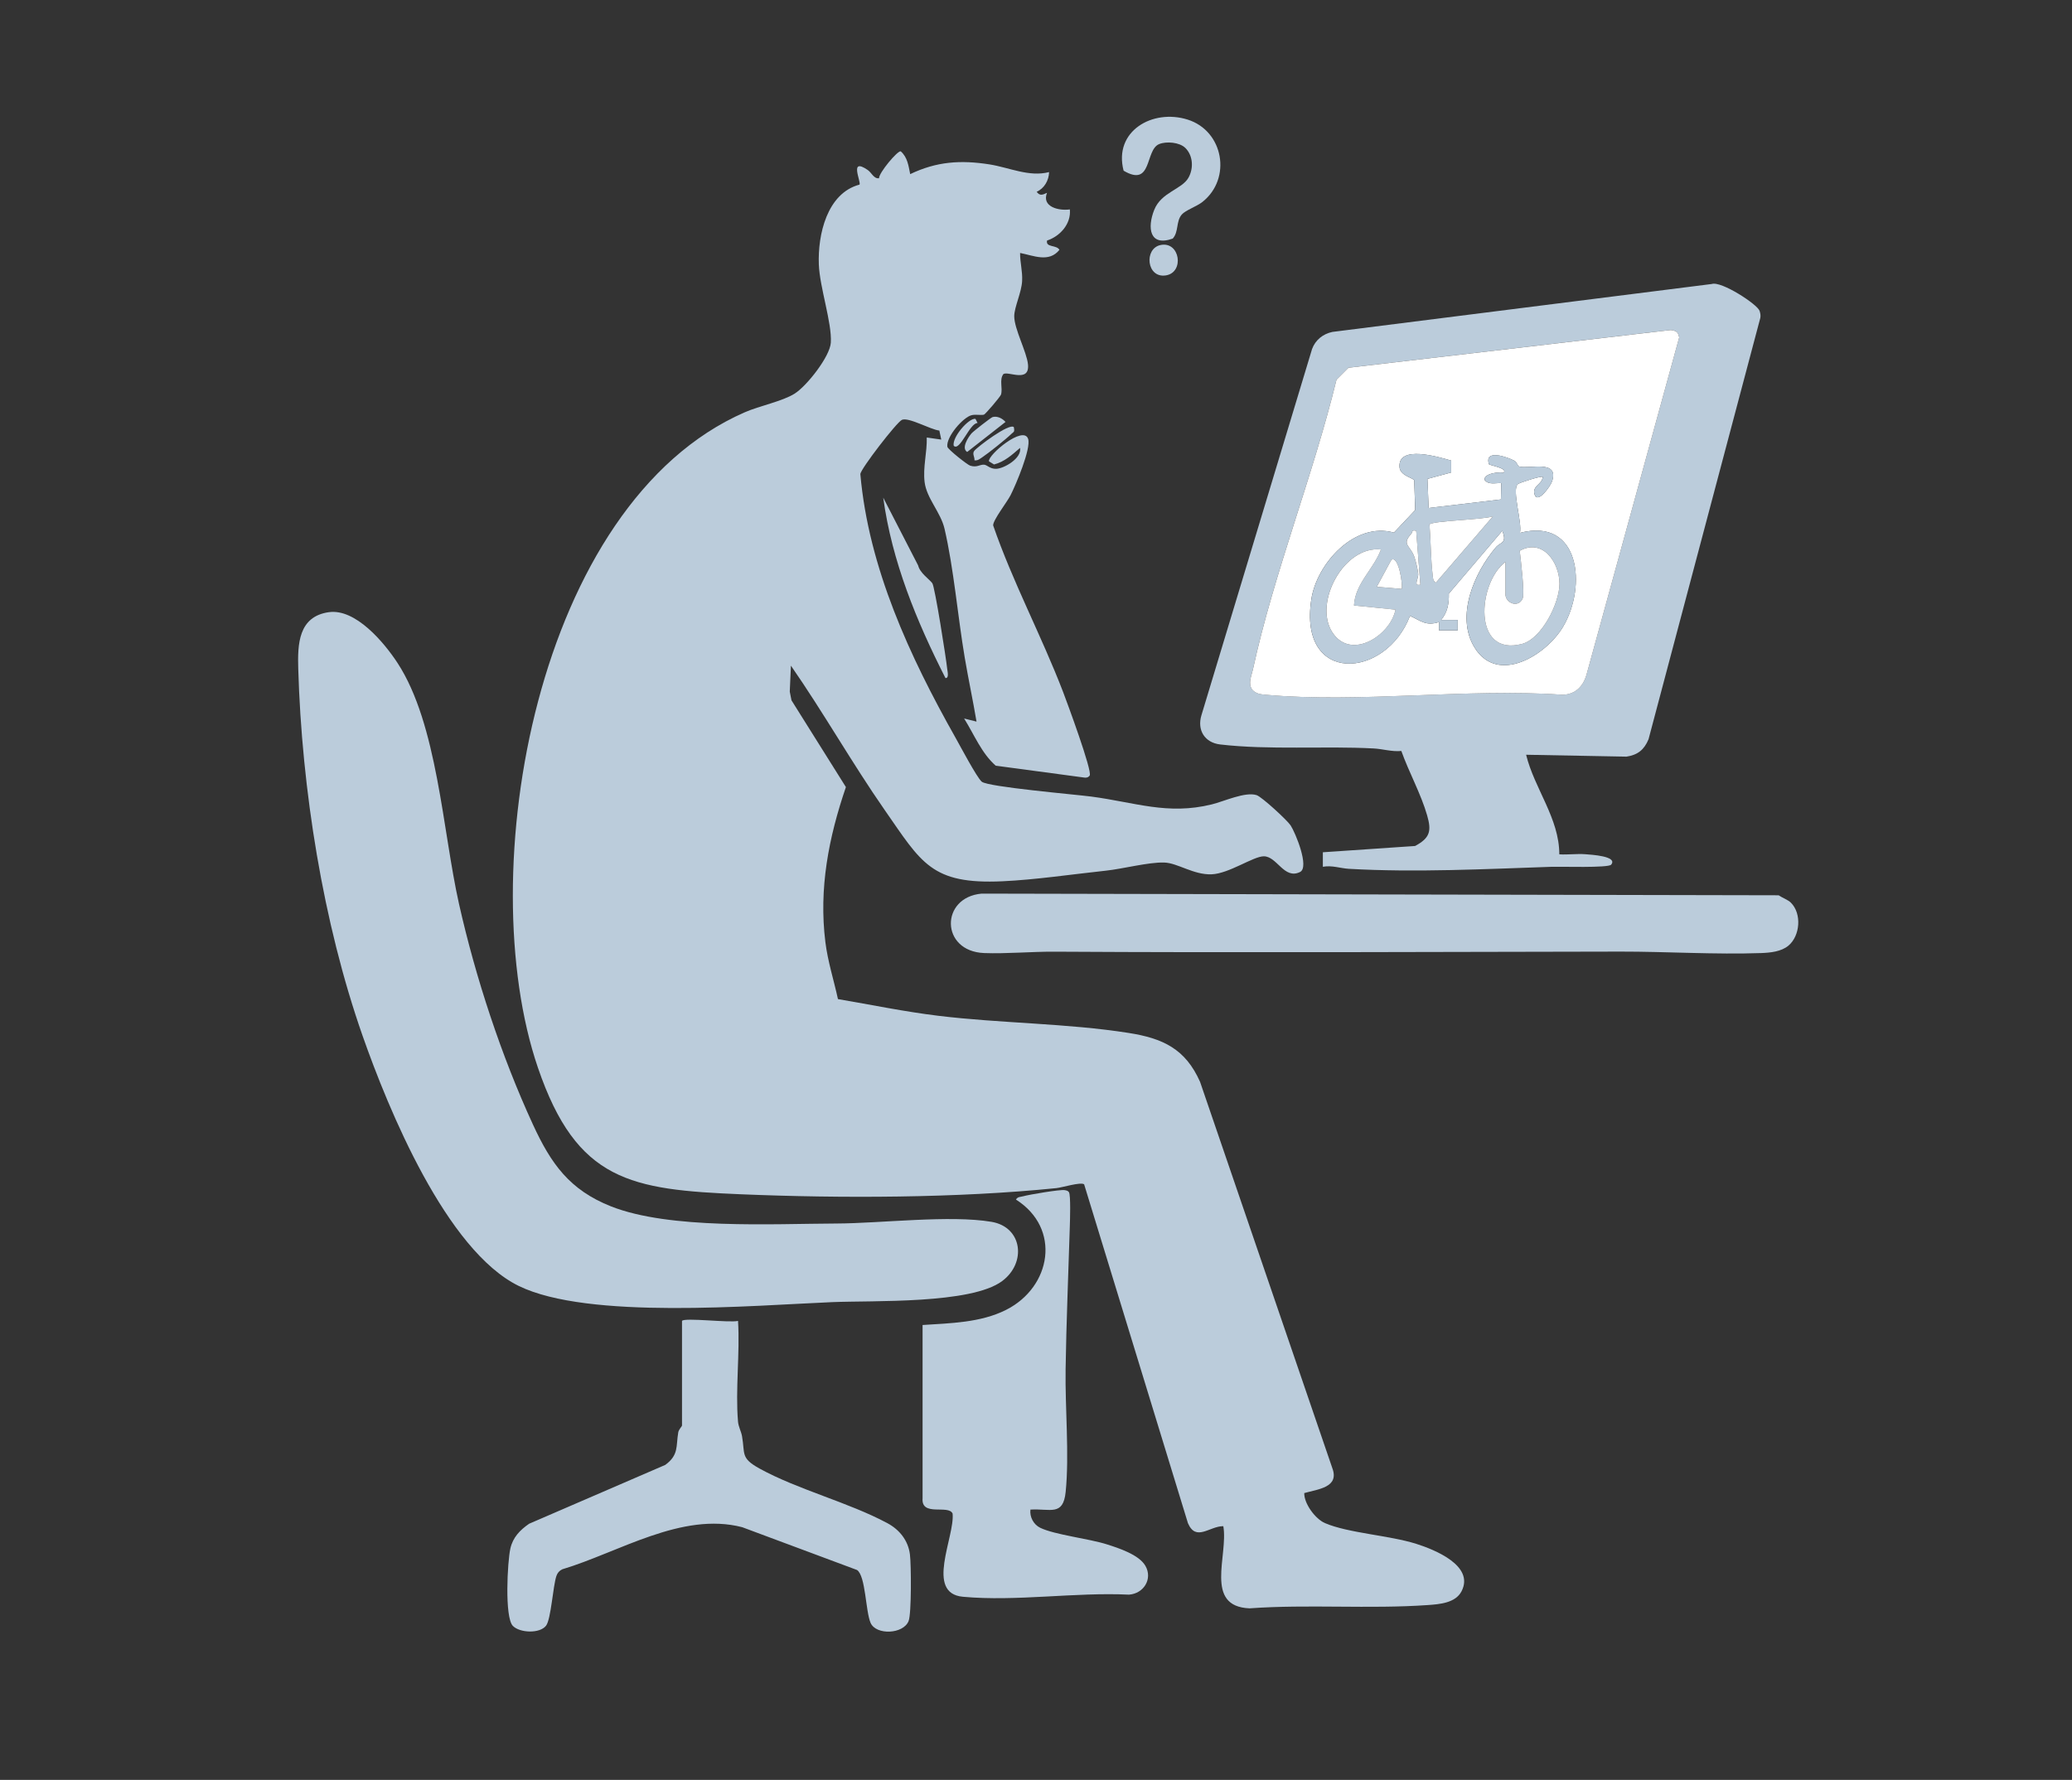
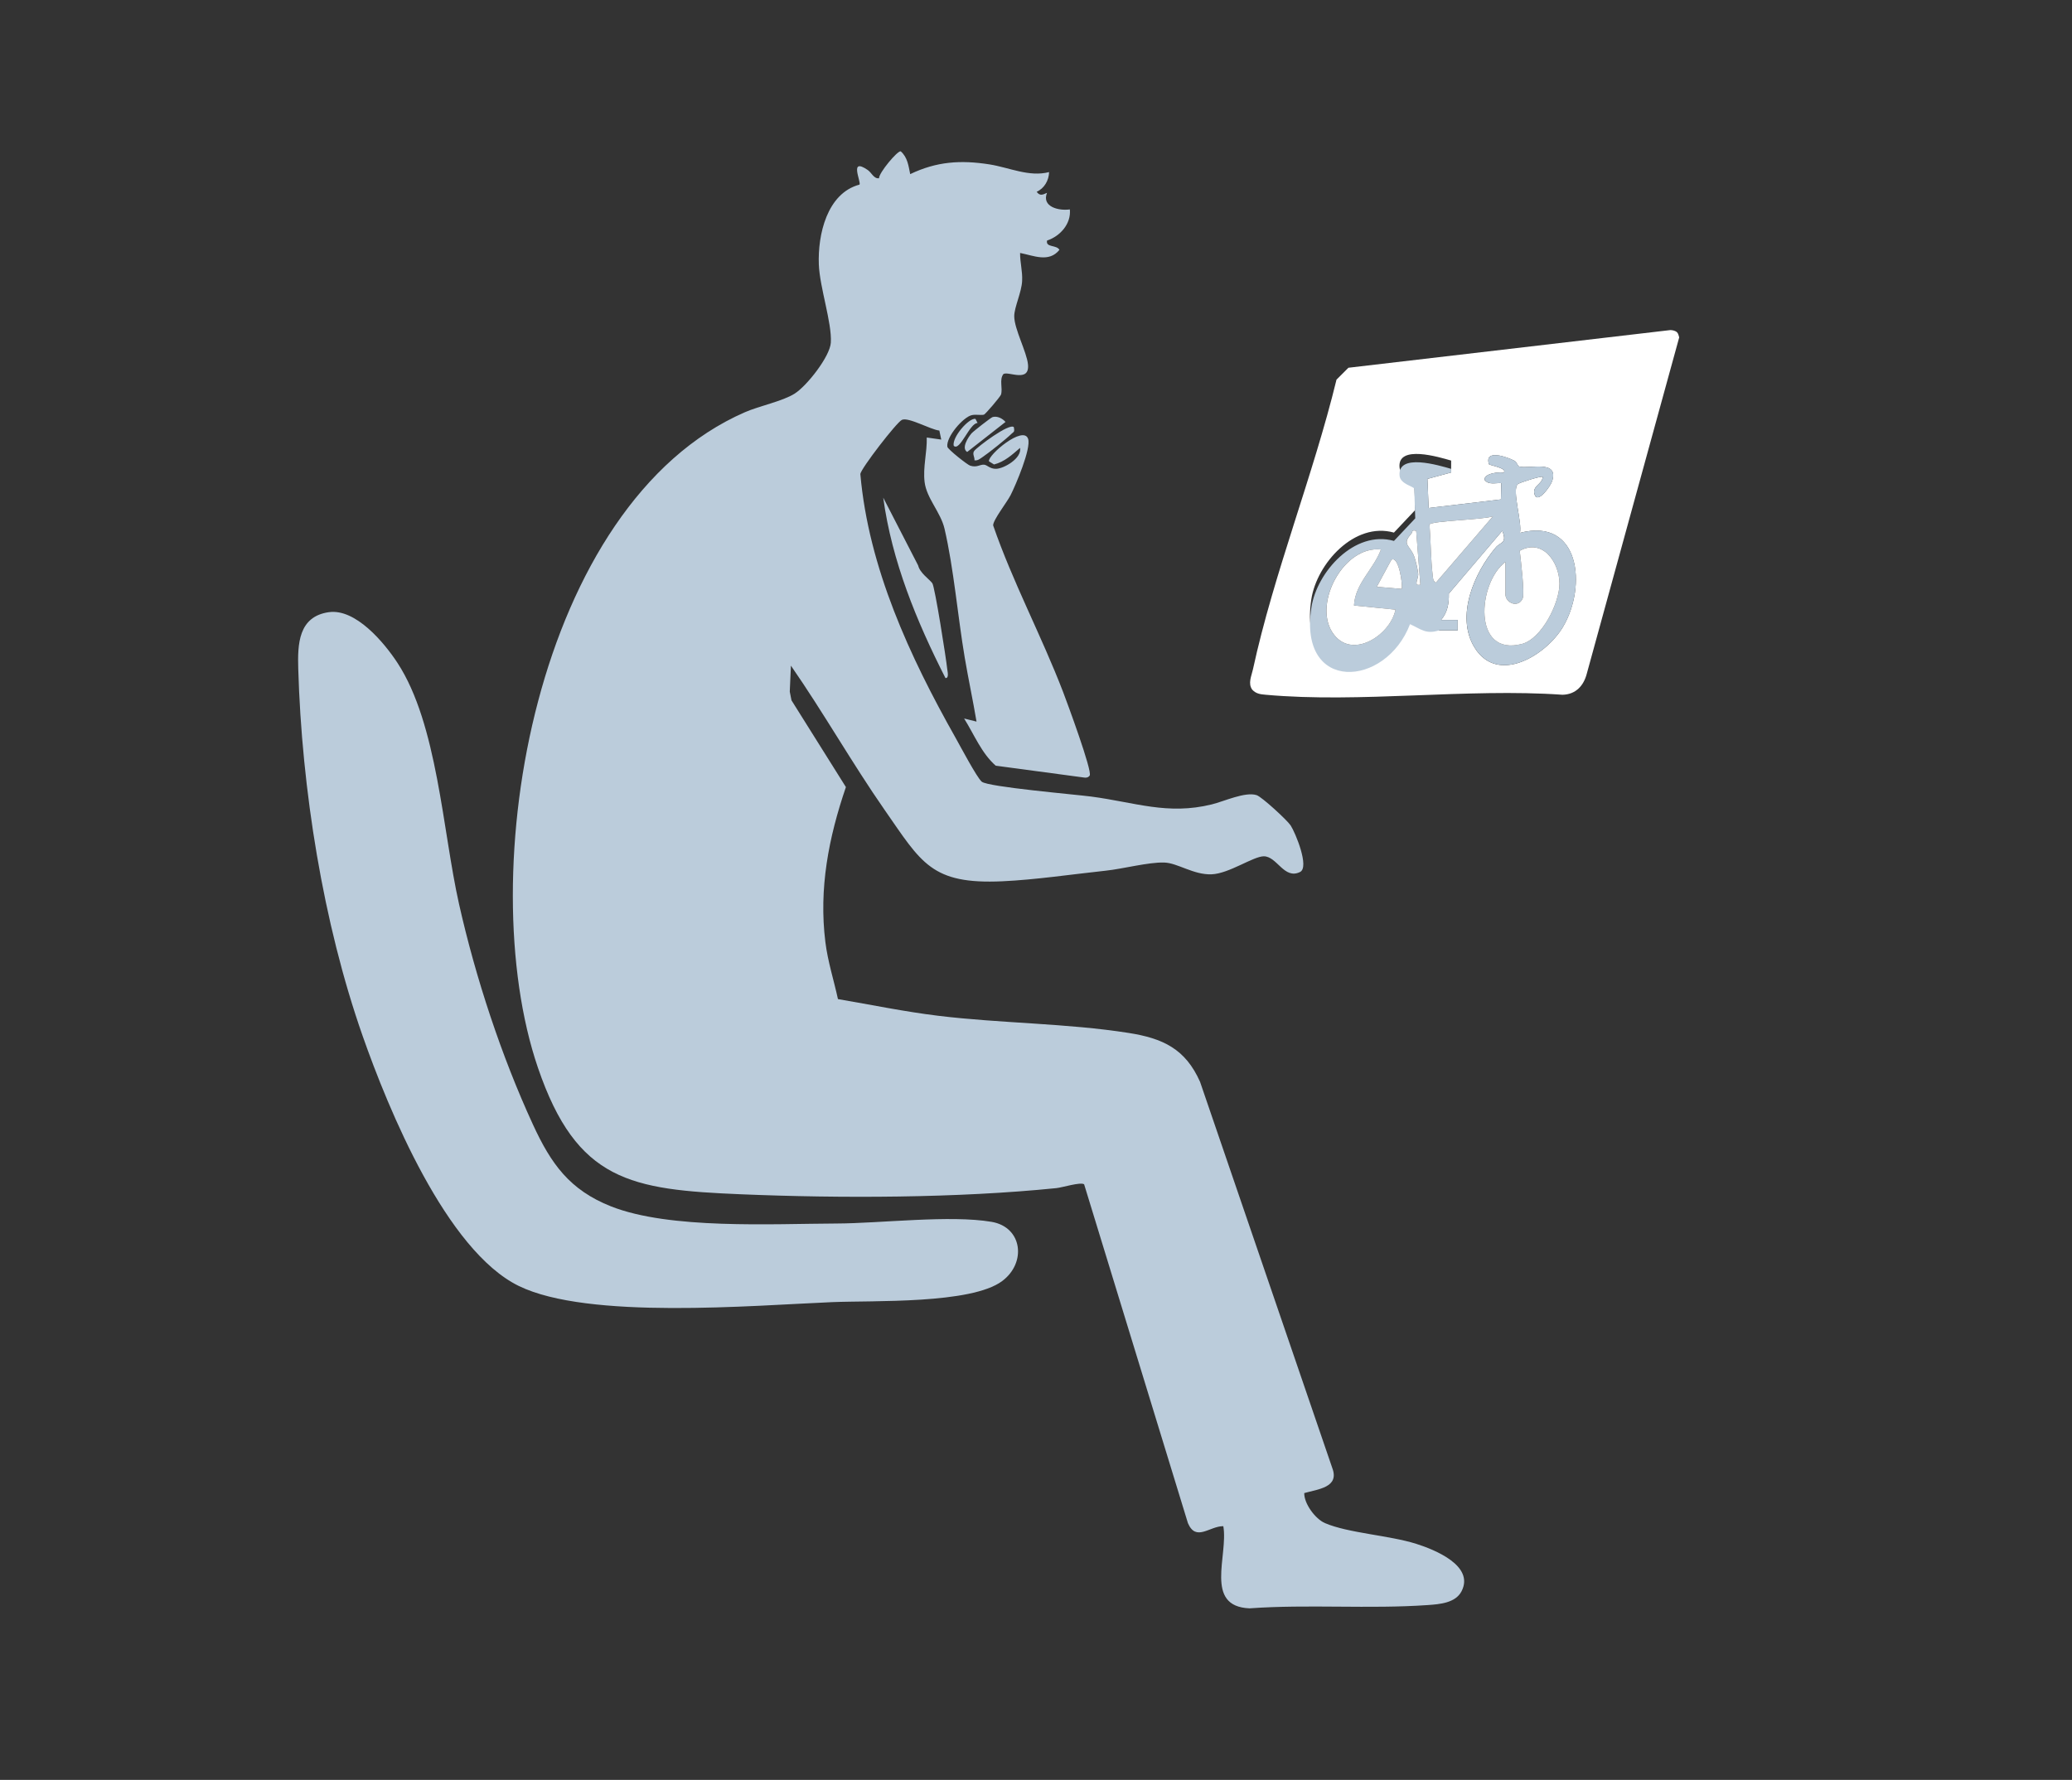
<svg xmlns="http://www.w3.org/2000/svg" id="icons" viewBox="0 0 1008 866.02">
  <rect x="0" y="0" width="1008" height="866.02" fill="#333333" stroke="none" />
  <defs>
    <style>.cls-1{fill:#fff}.cls-2{fill:#bbccdb}</style>
  </defs>
  <g id="computer">
    <path d="M442.79 84.73c12.83-6.17 24.59-6.94 38.54-4.75 9.63 1.51 19.28 6.27 29.04 3.75-.11 4.08-2.36 7.96-6.04 9.58 1.57 2.21 3 1.42 5.03.51-2.7 6.74 5.61 8.86 11.11 8.07.68 6.99-4.71 13.04-11.1 15.15-.73 3.53 4.6 1.96 6.03 4.52-5.1 6.35-12.54 2.8-19.14 1.52-.04 4.75 1.22 8.71.99 13.6-.26 5.57-3.84 12.8-3.84 17.17 0 6.23 6.1 17.4 6.69 23.46.88 9.15-9.74 3.08-11.98 4.71-2.08 2.78-.21 6.79-1.15 9.97-.28.96-7.63 9.66-8.37 9.79-1.77.32-3.85-.24-5.85.21-4.18.93-12.62 10.67-11.87 15.4.19 1.21 9.69 8.75 11.11 9.19 3.28 1.01 4.58-.58 6.66-.49 1.66.08 2.84 2.09 5.96 2.01 3.88-.1 12.58-5.17 11.63-10.18-3.83 3.31-7.55 6.77-12.66 8.07l-2.47-1.53c-.65-3.03 16.77-17.73 19.05-10.93 1.56 4.66-6.04 22.53-8.57 27.47-1.74 3.4-8.54 12.06-8.44 14.64 9.6 27.76 23.53 53.7 34.04 81.08 1.91 4.99 14.34 38.6 12.92 40.63-.7 1-1.8 1.18-2.93.94l-42.78-5.74c-6.93-6.07-10.55-15.29-15.38-22.96l6.04 1.51c-1.73-10.32-3.97-20.71-5.73-31.09-3.41-20.13-5.32-43.36-9.85-62.8-1.86-7.97-8.69-14.72-9.67-22.62-.9-7.25 1.25-14.51 1.04-21.72l7.05 1.01-.92-4.39c-4.38-.47-15.03-6.68-18.22-5.2-2.6 1.2-19.88 23.63-20.22 26.32 3.96 45.54 24.08 88.94 46.25 128.24 2.24 3.96 10.44 19.5 12.81 21.49 3.09 2.58 45.44 6.2 53.3 7.24 21.35 2.82 37.1 9.1 58.59 3.81 5.98-1.47 16.31-6.3 21.83-4.51 2.51.81 14.88 12.18 16.55 14.73 2.3 3.51 9.28 20.34 4.59 22.66-7.78 3.85-11.18-7.65-17.66-7.63-5.13.02-16.89 8.44-25.38 8.76-8.84.33-16.5-5.54-23.08-5.73-7.65-.22-20.06 3.08-28.34 3.96-16.19 1.73-34.3 4.43-50.33 5.16-34.58 1.58-39.34-8.9-57.22-34.58-15.96-22.92-29.75-47.38-45.68-70.33l-.56 12.64.83 4.22 26.48 42.22c-8.4 24.59-13.24 49.36-9.98 75.47 1.17 9.41 4.11 18.48 6.11 27.69 16.23 2.77 32.52 6.14 48.88 8.13 30.34 3.68 62.58 3.61 92.55 8.34 16.61 2.62 27.6 7.72 34.73 23.79l64.33 187.9c3.59 9.48-6.93 10.27-13.64 12.19-.12 5.13 5.37 12.58 10.06 14.6 11.35 4.89 31.32 5.95 44.4 10.09 8.97 2.84 28.46 10.64 22.07 23.07-2.95 5.74-10.68 6.32-16.47 6.73-28.28 1.99-58.26-.46-86.64 1.59-22.36-.88-10.28-25.75-12.79-39.98-6.73-.04-13.24 7.69-17.21-1.45l-50.51-164.9c-1.83-1.2-10.61 1.58-13.51 1.87-48.14 4.89-104.99 5-153.31 3-53.69-2.22-79.99-6.27-98.88-61.55-32.37-94.73-.96-274.66 100.68-318.97 7.13-3.11 18.3-5.31 24.23-9.07s17.16-18.04 17.57-24.81c.58-9.64-5.41-26.78-5.84-38.04-.55-14.41 3.95-34.61 19.79-38.83.9-1.33-5.26-13.45 3.97-7.13 1.94 1.32 2.98 4.39 5.53 4.04-.12-2.59 8.98-13.5 10.56-13.11 3.32 2.96 3.75 6.98 4.6 11.09Z" class="cls-2" />
    <path d="M453.57 283.8c1.24 1.72 6.76 36.88 7.24 41.71.11 1.13 1.02 4.55-.86 4.4-14.03-27.59-26.08-56.82-30.27-87.77l16.97 32.96c.91 3.79 5.51 6.73 6.93 8.7Zm29.29-80.87c2.34-.64 4.79.65 6.31 2.37l-18.65 14.61c-2.99-1.86.5-7.13 2.07-9 .86-1.02 9.52-7.77 10.27-7.97Zm10.36 4.9c.46 2.57-.03 2.14-1.24 3.33-2.46 2.42-11.04 9.27-13.97 11.22-1.23.82-2.31 1.84-3.95 1.59.21-1.56-1.21-3.1-.12-4.57 1.41-1.89 17.11-13.74 19.28-11.57Zm-29.25 9.07c-.91-4.08 7.3-13.6 10.57-13.11l1.05 2.03c-3.84-.1-8.59 14.04-11.61 11.09Zm-303.96 80.96c12.99-1.83 26.87 14.76 33.36 24.68 19.51 29.85 21.92 81.7 29.95 117.36 8.06 35.84 20.61 73.96 35.97 107.3 8.76 19.01 17.78 31.78 37.93 39.76 28.55 11.3 78.35 8.47 109.78 8.35 21.41-.08 55.18-4.25 75.39-.81 15 2.55 17.12 19.92 5.11 28.84-15.1 11.23-62.65 9.39-82.6 10.22-38.83 1.62-118.69 8.64-152.49-7.85-35.28-17.22-63.45-85.89-76.02-121.74-19.29-55-29.6-120.2-31.3-178.57-.35-11.96.04-25.45 14.92-27.55Z" class="cls-2" />
-     <path d="M501.29 734.51c-.44 3.55 1.51 7.27 4.77 8.85 7.06 3.42 23.56 5.25 32.33 8.03 5.72 1.81 15.65 5.01 18.81 10.44 3.7 6.37-.79 13.55-7.96 14.06-26.17-1.27-54.85 3.42-80.79 1.03-18.54-1.7-3.9-29.17-5.02-40.46-1.95-4.57-15.39 1.7-14.61-7.5v-84.27c13.57-.89 28.2-1.12 40.58-7.34 22.14-11.13 26.96-39.68 4.85-53.69.88-1.47 2.14-1.22 3.44-1.59 2.91-.82 18.03-3.38 20.22-3 .82.14 1.59.24 2.11.99.94 1.34.52 13.84.43 16.7-.69 23-1.71 46.58-2.05 69.59-.28 18.7 1.86 41.54.03 59.56-1.22 12-7.52 7.98-17.14 8.6Zm-169.5-91.82c1.11-1.72 23.28 1.03 27.25 0 .99 15.86-1.34 33.28-.01 48.95.22 2.63 1.5 4.65 1.95 7.13 1.54 8.61-.83 10.6 8.48 15.74 18.59 10.26 43.29 16.44 62.21 26.58 5.87 3.14 10.14 8.38 11 15.23.63 4.94.8 28.78-.65 32.41-2.58 6.46-15.87 6.97-18.5.87-2.46-5.69-2.36-22.8-6.58-25.71l-55.86-20.82c-29.4-7.62-60.01 12.23-87.53 20.48-1.42.68-2.33 1.71-2.85 3.21-1.71 4.95-2.6 21.02-5.04 24.22-3.04 3.97-12.78 3.57-16.16.11-4.09-4.18-2.64-31.3-1.21-37.66 1.23-5.43 4.68-8.98 9.14-12.05l66.22-28.62c6.67-4.88 5.15-9.07 6.32-15.87.23-1.32 1.82-2.96 1.82-3.23v-50.95ZM576.62 71.96c-2.79-2.76-9.23-3.3-12.74-1.84-6.94 2.89-3.17 21.26-17.26 12.93-5.02-19.24 14.07-30.24 31.16-24.86 17.5 5.52 21.55 28.7 7.18 40.07-2.81 2.22-8.22 4.03-10.03 6.11-2.91 3.34-1.4 8.41-4.42 11.72-11.33 4.05-12.46-5.31-8.98-14.02 3.44-8.6 13.48-9.92 16.66-15.63 2.53-4.54 2.25-10.71-1.56-14.49Zm-12.03 47.26c9.45-1.99 11.76 13.33 2.58 14.78-9.39 1.48-10.75-13.05-2.58-14.78Zm306.66 320c5.37 5.34 4.49 16.09-1.16 20.86-3.48 2.94-8.84 3.48-13.3 3.64-22.14.79-46.03-.74-68.45-.71-91.47.15-183.94.58-275.39.04-11.03-.06-23.57 1.08-34.17.67-21.34-.84-21.42-27.13-1.22-28.92l387.72.81c1.74 1.21 4.55 2.18 5.98 3.61Zm-128.81-71.97c4.02 16.47 16.14 30.87 16.14 48.43 4.13.27 8.57-.37 12.66-.05 2.73.22 15.95.92 12.57 5.08-1.35 1.66-24.62.89-28.75 1.03-32.36 1.1-66.43 2.85-98.88.99-3.98-.23-8.29-1.82-12.63-.99v-7.06l44.88-3.06c7.33-3.94 8.02-7.34 5.85-14.9-2.98-10.41-8.9-21.05-12.55-31.33-4.55.45-9.02-.98-13.42-1.22-24.08-1.29-50.96.84-74.73-1.95-7.48-.88-11.29-6.93-9.1-14.2l53.83-178.23c1.64-4.4 5.3-7.32 9.88-8.29l184.57-23.32c4.67-1.56 22.24 9.94 23.26 13.08.37 1.13.57 2.24.35 3.42L801.99 359.7c-2.13 5.08-5.21 7.61-10.72 8.45l-48.84-.92Zm73.4-205.59c-.72-.73-2.19-1.07-3.22-1.08l-156.63 18.33-5.8 5.79c-11.33 46.61-30.56 94.37-40.65 140.96-.69 3.19-2.53 6.84-.36 9.87 1.92 2.06 3.96 2.26 6.58 2.49 45.83 4.16 97.89-3.26 144.38 0 6.42-.14 10.31-4.35 11.84-10.36l44.93-163.52c-.24-.85-.44-1.86-1.07-2.5Z" class="cls-2" />
    <path d="M815.84 161.66c.63.63.83 1.65 1.07 2.5l-44.93 163.52c-1.53 6.01-5.42 10.22-11.84 10.36-46.49-3.26-98.55 4.16-144.38 0-2.62-.24-4.66-.43-6.58-2.49-2.17-3.04-.33-6.68.36-9.87 10.09-46.59 29.32-94.35 40.65-140.96l5.8-5.79 156.63-18.33c1.03 0 2.5.35 3.22 1.08ZM705.98 224.1c-5.81-1.68-26.24-7.91-25.12 3.36.4 4.04 6.87 5.19 7.13 6.26l.49 14.44-10.35 10.98c-19.18-5.41-37.51 15.09-40.18 32.38-6.45 41.78 36.17 39.08 47.99 8.13 5.4 2.45 7.71 5.05 14.11 3.02v4.05h9.09v-5.06h-8.08c3.18-3.79 3.87-8.01 3.78-12.83l25.99-30.55c2.51 6.18-.88 5.42-3.08 7.99-10.43 12.2-19.86 33.53-10.38 48.85 11.22 18.13 34.75 3.8 43.02-10.13 11.64-19.6 8.34-53.39-20.98-45.71 1.26-4.59-4.07-21.18-1.03-23.72.88-.74 11.43-4.11 12.12-3.51-.13 3.61-5.24 4.32-3.98 8.49 1.49 4.91 7.82-4.05 8.57-6.43 3.39-10.62-11.01-5.8-15.98-7.09-.93-.24-1.05-2.13-2.39-2.84-3.33-1.78-14.81-5.9-12.35 1.73.34.49 9.72 2.05 6.96 4.12-2.07-.55-9.74.4-9.07 3.52 1.94 2.52 5.34 1.33 8.07 1.52l-.15 7.93-35.17 4.18-.59-14.16 11.54-3.12v-5.79Z" class="cls-1" />
-     <path d="M705.98 224.1v5.79l-11.54 3.12.59 14.16 35.17-4.18.15-7.93c-2.73-.19-6.13 1-8.07-1.52-.67-3.12 7-4.07 9.07-3.52 2.76-2.07-6.61-3.64-6.96-4.12-2.46-7.63 9.02-3.51 12.35-1.73 1.34.71 1.46 2.6 2.39 2.84 4.97 1.29 19.37-3.53 15.98 7.09-.76 2.38-7.08 11.34-8.57 6.43-1.27-4.17 3.85-4.87 3.98-8.49-.69-.6-11.24 2.77-12.12 3.51-3.04 2.55 2.29 19.13 1.03 23.72 29.32-7.68 32.62 26.11 20.98 45.71-8.27 13.92-31.8 28.26-43.02 10.13-9.48-15.31-.05-36.64 10.38-48.85 2.2-2.58 5.59-1.81 3.08-7.99l-25.99 30.55c.09 4.81-.6 9.03-3.78 12.83h8.08v5.06h-9.09v-4.05c-6.39 2.03-8.71-.57-14.11-3.02-11.82 30.96-54.44 33.65-47.99-8.13 2.67-17.29 21.01-37.79 40.18-32.38l10.35-10.98-.49-14.44c-.26-1.07-6.73-2.22-7.13-6.26-1.12-11.27 19.3-5.04 25.12-3.36Zm20.31 27.12c-4.36 1.67-29.52 2.13-30.85 3.98.67 8.22.58 16.59 1.56 24.8.18 1.52.07 2.55 1.57 3.49l27.73-32.27Zm-37.33 7.06c-2.36-.66-1.71.63-2.3 1.28-4.98 5.52-.68 5.63 1.35 11.26.76 2.09 1.67 6.09 1.9 8.29.27 2.6-2.61 6.12 1.06 5.38l-2.02-26.22Zm43.39 15.13c-13.43 10.11-16.27 46.3 8.1 39.88 9.58-2.52 18.23-19.87 18.22-29.29-.01-10.42-8.19-22.19-19.34-16.01.44 4 2.55 20.75 1.39 23.28-2.14 4.68-8.37 2.16-8.37-2.23V273.4Zm-60.54-6.05c-17.97-2.01-32.97 25.96-23.66 40.3 9.06 13.96 28.29 1.45 30.73-11.04l-20.19-2.03c.53-10.68 9.63-17.69 13.11-27.23Zm10.09 19.17c.64-2.22-1.59-16.51-5.03-14.12l-7.08 13.1 12.11 1.02Z" class="cls-2" />
+     <path d="M705.98 224.1v5.79l-11.54 3.12.59 14.16 35.17-4.18.15-7.93c-2.73-.19-6.13 1-8.07-1.52-.67-3.12 7-4.07 9.07-3.52 2.76-2.07-6.61-3.64-6.96-4.12-2.46-7.63 9.02-3.51 12.35-1.73 1.34.71 1.46 2.6 2.39 2.84 4.97 1.29 19.37-3.53 15.98 7.09-.76 2.38-7.08 11.34-8.57 6.43-1.27-4.17 3.85-4.87 3.98-8.49-.69-.6-11.24 2.77-12.12 3.51-3.04 2.55 2.29 19.13 1.03 23.72 29.32-7.68 32.62 26.11 20.98 45.71-8.27 13.92-31.8 28.26-43.02 10.13-9.48-15.31-.05-36.64 10.38-48.85 2.2-2.58 5.59-1.81 3.08-7.99l-25.99 30.55c.09 4.81-.6 9.03-3.78 12.83h8.08v5.06h-9.09c-6.39 2.03-8.71-.57-14.11-3.02-11.82 30.96-54.44 33.65-47.99-8.13 2.67-17.29 21.01-37.79 40.18-32.38l10.35-10.98-.49-14.44c-.26-1.07-6.73-2.22-7.13-6.26-1.12-11.27 19.3-5.04 25.12-3.36Zm20.31 27.12c-4.36 1.67-29.52 2.13-30.85 3.98.67 8.22.58 16.59 1.56 24.8.18 1.52.07 2.55 1.57 3.49l27.73-32.27Zm-37.33 7.06c-2.36-.66-1.71.63-2.3 1.28-4.98 5.52-.68 5.63 1.35 11.26.76 2.09 1.67 6.09 1.9 8.29.27 2.6-2.61 6.12 1.06 5.38l-2.02-26.22Zm43.39 15.13c-13.43 10.11-16.27 46.3 8.1 39.88 9.58-2.52 18.23-19.87 18.22-29.29-.01-10.42-8.19-22.19-19.34-16.01.44 4 2.55 20.75 1.39 23.28-2.14 4.68-8.37 2.16-8.37-2.23V273.4Zm-60.54-6.05c-17.97-2.01-32.97 25.96-23.66 40.3 9.06 13.96 28.29 1.45 30.73-11.04l-20.19-2.03c.53-10.68 9.63-17.69 13.11-27.23Zm10.09 19.17c.64-2.22-1.59-16.51-5.03-14.12l-7.08 13.1 12.11 1.02Z" class="cls-2" />
    <path d="M732.35 273.41v15.64c0 4.39 6.23 6.91 8.37 2.23 1.16-2.54-.95-19.28-1.39-23.28 11.15-6.19 19.33 5.59 19.34 16.01.01 9.41-8.63 26.76-18.22 29.29-24.37 6.42-21.54-29.77-8.1-39.88Zm-60.54-6.05c-3.48 9.54-12.58 16.55-13.11 27.23l20.19 2.03c-2.44 12.5-21.67 25-30.73 11.04-9.31-14.34 5.69-42.31 23.66-40.3Zm54.48-16.14-27.73 32.27c-1.5-.94-1.38-1.98-1.57-3.49-.98-8.21-.89-16.58-1.56-24.8 1.33-1.85 26.5-2.31 30.85-3.98Z" class="cls-1" />
    <path d="m681.9 286.53-12.11-1.02 7.08-13.1c3.45-2.39 5.67 11.9 5.03 14.12Zm7.06-28.25 2.02 26.22c-3.67.74-.8-2.79-1.06-5.38-.22-2.2-1.14-6.2-1.9-8.29-2.03-5.63-6.34-5.74-1.35-11.26.59-.65-.07-1.95 2.3-1.28Z" class="cls-1" />
  </g>
</svg>